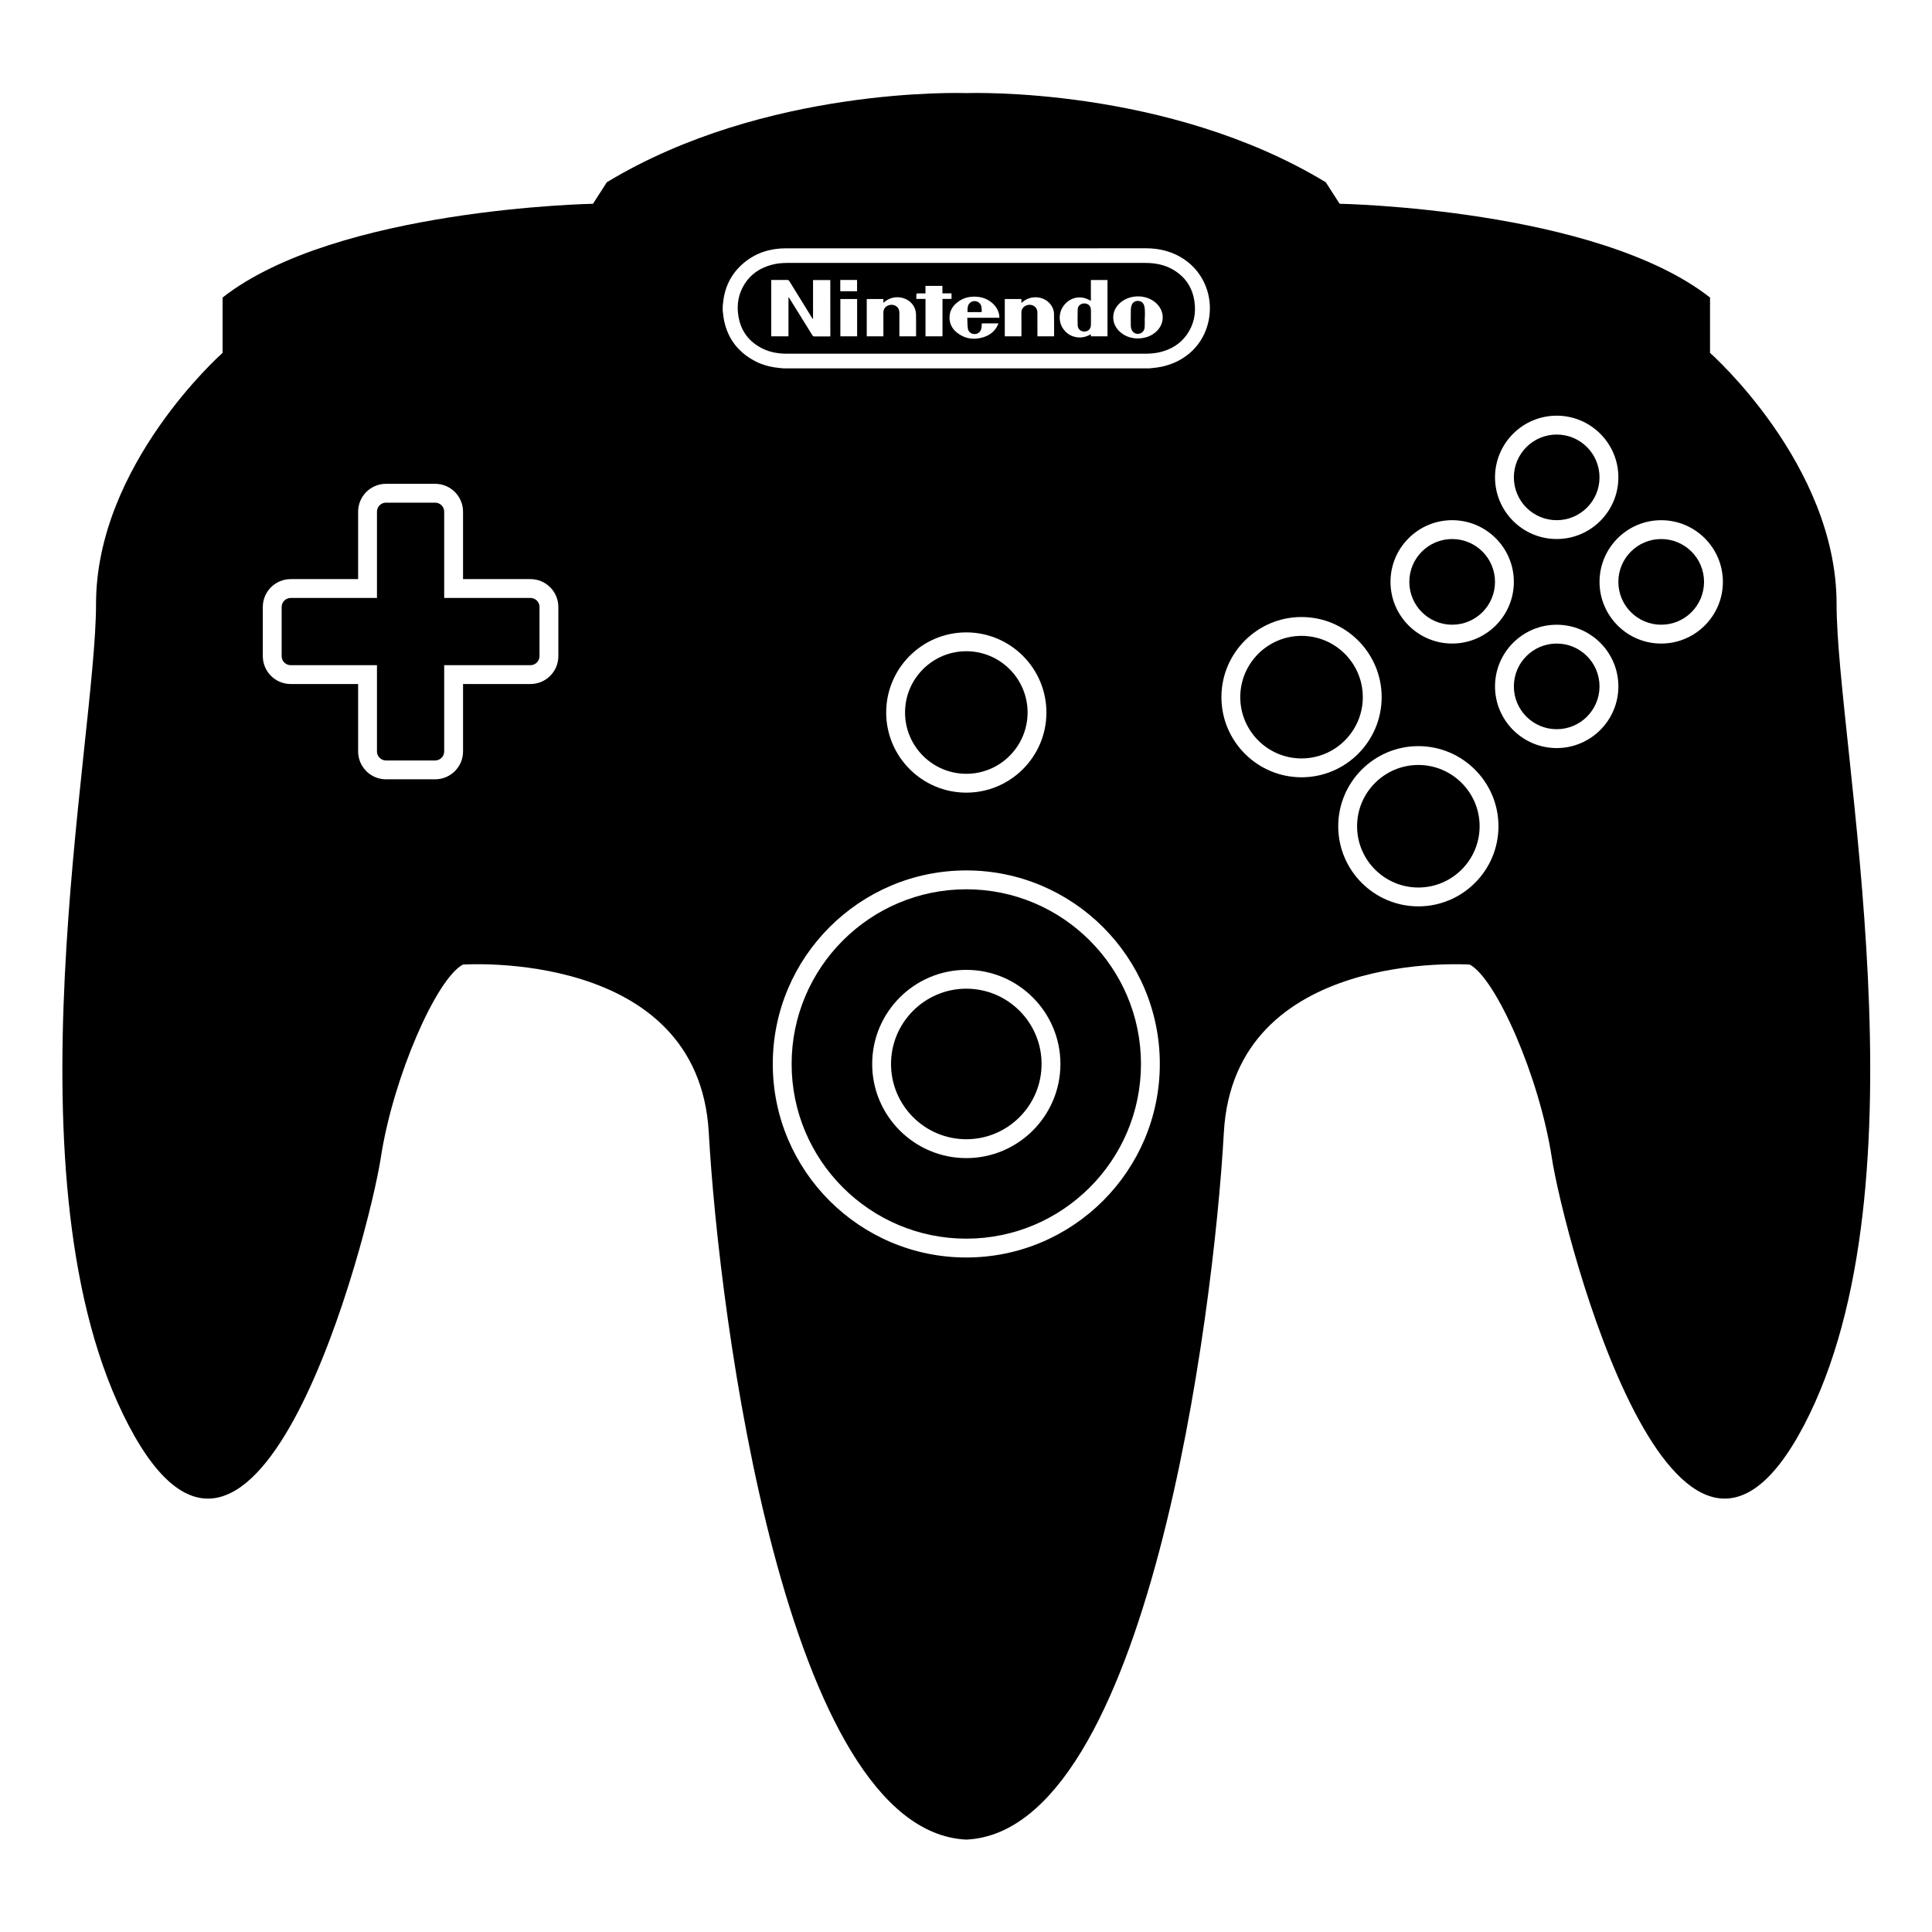
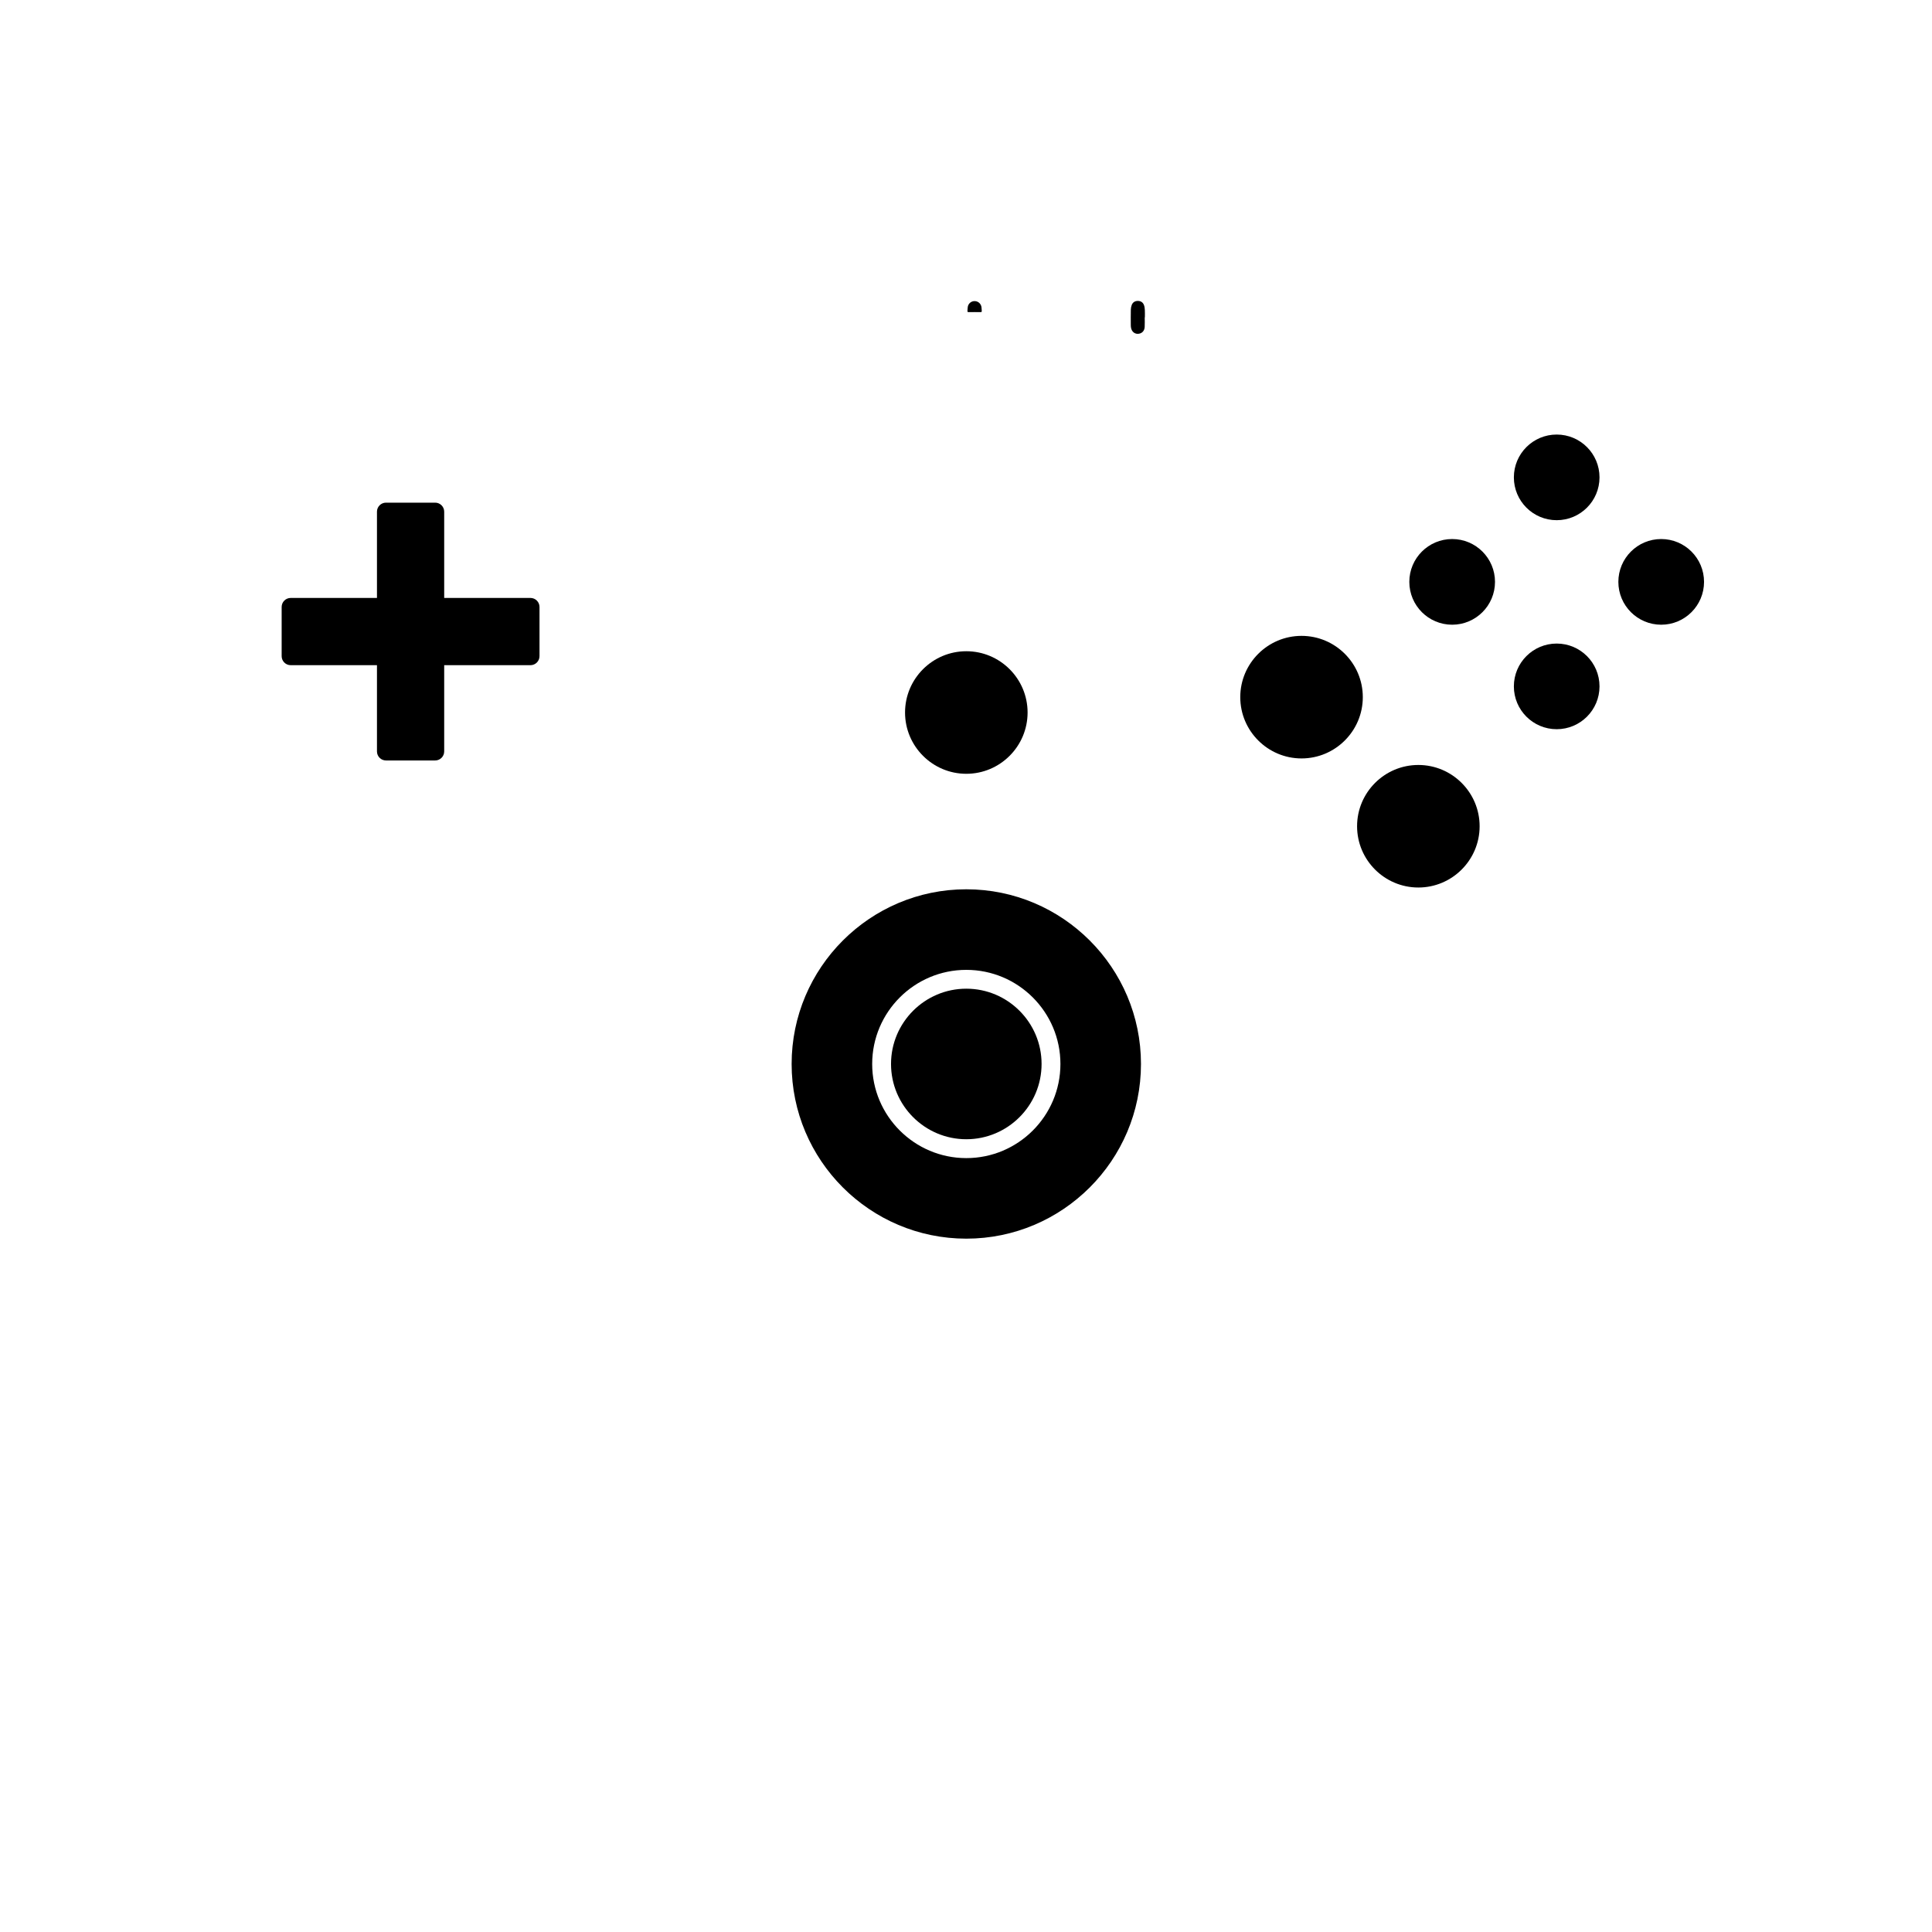
<svg xmlns="http://www.w3.org/2000/svg" xmlns:ns1="http://sodipodi.sourceforge.net/DTD/sodipodi-0.dtd" xmlns:ns2="http://www.inkscape.org/namespaces/inkscape" version="1.1" id="Capa_1" x="0px" y="0px" width="500" height="500" viewBox="0 0 500 500" xml:space="preserve" ns1:docname="n64.svg" ns2:version="1.0.2 (e86c870879, 2021-01-15)">
  <defs id="defs69" />
  <ns1:namedview pagecolor="#ffffff" bordercolor="#666666" borderopacity="1" objecttolerance="10" gridtolerance="10" guidetolerance="10" ns2:pageopacity="0" ns2:pageshadow="2" ns2:window-width="3440" ns2:window-height="1355" id="namedview67" showgrid="false" ns2:zoom="1.2179998" ns2:cx="293.5145" ns2:cy="293.51401" ns2:window-x="2560" ns2:window-y="0" ns2:window-maximized="1" ns2:current-layer="Capa_1" />
  <g id="g34" transform="matrix(0.797,0,0,0.797,16.146,16.148)">
    <g id="g32">
      <path d="m 402.372,186.217 c -10.973,0 -19.896,8.923 -19.896,19.896 0,10.973 8.923,19.902 19.896,19.902 10.967,0 19.896,-8.929 19.896,-19.902 0,-10.973 -8.923,-19.896 -19.896,-19.896 z" id="path2" />
-       <path d="m 360.364,67.14 c -2.705,-1.499 -5.654,-2.025 -8.715,-2.025 -38.745,0 -77.497,0 -116.243,0 -1.72,0 -3.421,0.159 -5.085,0.606 -3.709,0.991 -6.732,2.962 -8.807,6.249 -1.965,3.121 -2.577,6.548 -2.038,10.159 0.747,4.988 3.403,8.617 7.944,10.832 2.515,1.23 5.208,1.634 7.98,1.634 19.382,0 38.764,0 58.14,0 19.37,0 38.733,0 58.103,0 1.652,0 3.286,-0.141 4.896,-0.539 3.5,-0.869 6.426,-2.625 8.543,-5.587 2.332,-3.274 3.085,-6.953 2.51,-10.888 -0.685,-4.645 -3.109,-8.152 -7.228,-10.441 z M 249.366,88.976 c -0.349,0 -0.679,0 -1.004,0 -1.395,0 -2.797,-0.012 -4.192,0.006 -0.306,0.006 -0.465,-0.098 -0.625,-0.355 -2.466,-3.99 -4.939,-7.974 -7.417,-11.958 -0.08,-0.129 -0.165,-0.257 -0.251,-0.386 -0.037,0.006 -0.067,0.012 -0.104,0.024 0,2.099 0,4.198 0,6.297 0,2.105 0,4.21 0,6.347 -1.879,0 -3.715,0 -5.594,0 0,-6.083 0,-12.167 0,-18.299 0.147,0 0.288,0 0.422,0 1.585,0 3.164,0.012 4.75,-0.006 0.336,-0.006 0.532,0.086 0.716,0.392 2.436,3.979 4.89,7.938 7.344,11.91 0.08,0.135 0.166,0.263 0.337,0.379 0,-4.21 0,-8.421 0,-12.65 1.903,0 3.739,0 5.606,0 0.012,6.096 0.012,12.179 0.012,18.299 z m 3.225,-18.33 c 0.918,0 1.824,0 2.729,0 0.894,0 1.793,0 2.724,0 0,1.218 0,2.424 0,3.666 -1.793,0 -3.605,0 -5.453,0 0,-1.217 0,-2.417 0,-3.666 z m 5.471,18.306 c -1.817,0 -3.611,0 -5.44,0 0,-4.033 0,-8.06 0,-12.112 1.812,0 3.611,0 5.44,0 0,4.057 0,8.072 0,12.112 z m 19.126,0 c -1.787,0 -3.562,0 -5.404,0 0,-0.147 0,-0.3 0,-0.453 0,-2.411 0,-4.822 0,-7.234 0,-1.261 -0.765,-2.24 -1.946,-2.491 -1.273,-0.269 -2.595,0.343 -3.066,1.457 -0.135,0.318 -0.178,0.692 -0.184,1.034 -0.012,2.399 0,4.798 0.006,7.197 0,0.153 0,0.312 0,0.49 -1.842,0 -3.604,0 -5.404,0 0,-4.039 0,-8.066 0,-12.118 1.781,0 3.556,0 5.398,0 0,0.379 0,0.759 0,1.236 0.196,-0.159 0.312,-0.239 0.416,-0.331 2.516,-2.111 6.365,-1.946 8.635,0.367 1.059,1.083 1.53,2.423 1.555,3.905 0.037,2.252 0.012,4.51 0.012,6.762 0.006,0.062 -0.012,0.111 -0.018,0.179 z m 8.592,-0.007 c -1.842,0 -3.647,0 -5.514,0 0,-4.033 0,-8.072 0,-12.142 -1.01,0 -1.964,0 -2.987,0 0,-0.563 -0.012,-1.095 0.019,-1.628 0,-0.061 0.214,-0.147 0.336,-0.153 0.857,-0.012 1.714,-0.006 2.62,-0.006 0,-0.82 0,-1.616 0,-2.442 1.848,0 3.647,0 5.508,0 0,0.802 0,1.585 0,2.424 0.998,0 1.965,0 2.956,0 0,0.624 0,1.193 0,1.799 -0.985,0 -1.94,0 -2.932,0 -0.006,4.058 -0.006,8.085 -0.006,12.148 z m 8.238,-2.546 c 0.172,1.181 1.157,1.854 2.326,1.812 1.07,-0.043 1.939,-0.856 2.099,-2.007 0.067,-0.465 0.073,-0.942 0.116,-1.462 0.894,0 1.781,0 2.675,0 0.881,0 1.763,0 2.705,0 -0.073,0.202 -0.123,0.373 -0.196,0.532 -0.954,2.056 -2.601,3.335 -4.719,3.978 -3.065,0.937 -5.96,0.539 -8.506,-1.481 -1.702,-1.347 -2.589,-3.134 -2.436,-5.349 0.117,-1.708 0.906,-3.097 2.167,-4.21 1.891,-1.665 4.131,-2.301 6.621,-2.124 2.143,0.153 4.009,0.942 5.533,2.479 1.193,1.206 1.909,2.889 1.848,4.364 -3.457,0 -6.891,0 -10.416,0 0.054,1.192 0.018,2.349 0.183,3.468 z m 27.986,2.546 c -1.775,0 -3.544,0 -5.368,0 -0.012,-0.153 -0.03,-0.318 -0.03,-0.483 0,-2.375 0,-4.749 0,-7.118 0,-1.254 -0.587,-2.124 -1.677,-2.491 -1.102,-0.373 -2.35,0 -3.054,0.912 -0.331,0.422 -0.465,0.899 -0.465,1.438 0.006,2.399 0.006,4.798 0.006,7.197 0,0.171 0,0.343 0,0.544 -1.812,0 -3.593,0 -5.404,0 0,-4.027 0,-8.054 0,-12.105 1.793,0 3.562,0 5.398,0 0,0.386 0,0.771 0,1.273 0.208,-0.171 0.324,-0.27 0.44,-0.367 2.662,-2.222 6.787,-1.897 8.923,0.71 0.753,0.918 1.193,1.977 1.218,3.151 0.049,2.375 0.03,4.743 0.043,7.118 0.001,0.062 -0.018,0.124 -0.03,0.221 z m 17.356,0.007 c -1.787,0 -3.562,0 -5.367,0 -0.018,-0.202 -0.036,-0.404 -0.055,-0.667 -1.854,1.077 -3.782,1.353 -5.796,0.661 -1.321,-0.453 -2.368,-1.303 -3.17,-2.442 -1.53,-2.167 -1.506,-5.159 0.067,-7.375 0.661,-0.93 1.487,-1.665 2.516,-2.179 1.016,-0.508 2.087,-0.698 3.213,-0.624 1.145,0.073 2.154,0.52 3.2,1.089 0,-1.175 0,-2.277 0,-3.378 0,-1.107 0,-2.215 0,-3.366 1.818,0 3.593,0 5.392,0 0,6.096 0,12.179 0,18.281 z m 15.484,-1.23 c -1.628,1.328 -3.52,1.909 -5.784,1.916 -2.031,-0.025 -4.021,-0.68 -5.679,-2.173 -2.901,-2.619 -2.864,-6.793 0.067,-9.376 3.176,-2.791 8.402,-2.815 11.561,-0.055 3.116,2.723 3.041,7.074 -0.165,9.688 z" id="path4" />
      <path d="m 440.303,228.139 c -10.973,0 -19.896,8.923 -19.896,19.896 0,10.973 8.923,19.896 19.896,19.896 10.968,0 19.896,-8.923 19.896,-19.896 0,-10.973 -8.922,-19.896 -19.896,-19.896 z" id="path6" />
-       <path d="M 535.017,94.319 V 76.351 C 498.082,47.403 414.734,45.904 414.734,45.904 l -4.485,-6.983 C 358.822,7.77 294.703,9.93 293.516,9.973 292.335,9.93 228.209,7.77 176.789,38.92 l -4.492,6.989 c 0,0 -83.348,1.5 -120.282,30.447 v 17.969 c 0,0 -41.09,36.267 -41.09,81.518 0,45.251 -30.612,188.325 10.649,266.844 41.255,78.514 77.853,-61.23 81.849,-87.18 3.997,-25.948 17.968,-57.895 26.616,-62.552 0,0 76.524,-5.325 79.854,54.565 3.323,59.854 24.927,226.703 83.569,229.567 v 0.013 c 0.019,0 0.036,-0.007 0.055,-0.007 0.019,0 0.037,0.007 0.056,0.007 v -0.013 c 58.641,-2.87 80.245,-169.72 83.568,-229.567 3.329,-59.89 79.854,-54.565 79.854,-54.565 8.653,4.657 22.626,36.597 26.616,62.552 3.99,25.955 40.594,165.699 81.849,87.174 41.255,-78.526 10.648,-221.593 10.648,-266.844 0.005,-45.251 -41.091,-81.518 -41.091,-81.518 z m -373.969,98.483 c 0,4.988 -4.058,9.052 -9.051,9.052 H 130.1 v 21.891 c 0,4.988 -4.058,9.051 -9.051,9.051 h -15.967 c -4.988,0 -9.051,-4.058 -9.051,-9.051 V 201.854 H 74.132 c -4.988,0 -9.052,-4.064 -9.052,-9.052 v -15.967 c 0,-4.988 4.058,-9.052 9.052,-9.052 H 96.03 v -21.891 c 0,-4.988 4.057,-9.051 9.051,-9.051 h 15.967 c 4.988,0 9.051,4.057 9.051,9.051 v 21.891 h 21.897 c 4.988,0 9.051,4.058 9.051,9.052 v 15.967 z m 324.176,-78.085 c 11.047,0 20.031,8.984 20.031,20.024 0,11.041 -8.984,20.025 -20.031,20.025 -11.04,0 -20.024,-8.984 -20.024,-20.025 0,-11.04 8.977,-20.024 20.024,-20.024 z m -33.941,33.935 c 11.047,0 20.031,8.984 20.031,20.024 0,11.04 -8.984,20.031 -20.031,20.031 -11.04,0 -20.024,-8.99 -20.024,-20.031 0,-11.041 8.984,-20.024 20.024,-20.024 z M 293.516,388.066 c -34.651,0 -62.84,-28.188 -62.84,-62.84 0,-34.652 28.188,-62.847 62.84,-62.847 34.651,0 62.839,28.188 62.839,62.847 10e-4,34.652 -28.188,62.84 -62.839,62.84 z M 267.5,211.101 c 0,-14.345 11.671,-26.016 26.016,-26.016 14.345,0 26.016,11.671 26.016,26.016 0,14.352 -11.671,26.022 -26.016,26.022 -14.345,0 -26.016,-11.671 -26.016,-26.022 z M 371.839,85.353 c -2.105,7.411 -8.403,12.656 -16.543,13.746 -0.752,0.098 -1.512,0.165 -2.271,0.251 -39.663,0 -79.32,0 -118.984,0 -0.496,-0.055 -0.991,-0.11 -1.487,-0.159 -2.834,-0.282 -5.539,-1.028 -8.036,-2.405 -5.587,-3.084 -8.886,-7.791 -9.859,-14.113 -0.104,-0.685 -0.159,-1.383 -0.239,-2.075 0,-0.477 0,-0.948 0,-1.426 0.08,-0.704 0.141,-1.414 0.239,-2.111 0.716,-4.902 2.962,-8.972 6.799,-12.105 3.929,-3.213 8.519,-4.584 13.531,-4.584 39.027,-0.012 78.048,-0.006 117.075,-0.006 2.051,0 4.07,0.251 6.053,0.789 11.128,3.004 16.647,13.892 13.722,24.198 z m 4.517,120.76 c 0,-14.345 11.671,-26.016 26.016,-26.016 14.346,0 26.017,11.671 26.017,26.016 0,14.352 -11.671,26.022 -26.017,26.022 -14.345,0 -26.016,-11.677 -26.016,-26.022 z m 63.947,67.938 c -14.345,0 -26.016,-11.671 -26.016,-26.016 0,-14.345 11.671,-26.016 26.016,-26.016 14.346,0 26.017,11.671 26.017,26.016 0,14.345 -11.671,26.016 -26.017,26.016 z m 44.921,-51.402 c -11.04,0 -20.024,-8.984 -20.024,-20.024 0,-11.04 8.984,-20.025 20.024,-20.025 11.047,0 20.031,8.984 20.031,20.025 0,11.041 -8.99,20.024 -20.031,20.024 z m 33.936,-33.935 c -11.04,0 -20.024,-8.99 -20.024,-20.031 0,-11.041 8.984,-20.025 20.024,-20.025 11.047,0 20.031,8.984 20.031,20.025 0,11.041 -8.984,20.031 -20.031,20.031 z" id="path8" />
-       <path d="m 351.208,78.798 c -0.33,-0.894 -1.053,-1.346 -1.995,-1.346 -0.924,0 -1.64,0.44 -1.977,1.316 -0.184,0.477 -0.288,1.022 -0.294,1.536 -0.037,1.67 -0.019,3.348 -0.012,5.018 0,0.288 0.03,0.582 0.079,0.863 0.202,1.132 1.034,1.916 2.068,1.952 1.292,0.049 2.283,-0.826 2.362,-2.191 0.062,-1.053 0.013,-2.105 0.013,-3.158 0.019,0 0.03,0 0.049,0 0,-0.79 0.036,-1.585 -0.013,-2.375 -0.029,-0.543 -0.09,-1.106 -0.28,-1.615 z" id="path10" />
+       <path d="m 351.208,78.798 c -0.33,-0.894 -1.053,-1.346 -1.995,-1.346 -0.924,0 -1.64,0.44 -1.977,1.316 -0.184,0.477 -0.288,1.022 -0.294,1.536 -0.037,1.67 -0.019,3.348 -0.012,5.018 0,0.288 0.03,0.582 0.079,0.863 0.202,1.132 1.034,1.916 2.068,1.952 1.292,0.049 2.283,-0.826 2.362,-2.191 0.062,-1.053 0.013,-2.105 0.013,-3.158 0.019,0 0.03,0 0.049,0 0,-0.79 0.036,-1.585 -0.013,-2.375 -0.029,-0.543 -0.09,-1.106 -0.28,-1.615 " id="path10" />
      <circle cx="485.224" cy="202.618" r="13.905" id="circle12" />
      <circle cx="519.16" cy="168.683" r="13.911" id="circle14" />
      <path d="m 293.516,268.506 c -31.273,0 -56.72,25.447 -56.72,56.726 0,31.279 25.447,56.721 56.72,56.721 31.273,0 56.72,-25.441 56.72,-56.721 0,-31.28 -25.442,-56.726 -56.72,-56.726 z m 0,87.29 c -16.854,0 -30.563,-13.709 -30.563,-30.563 0,-16.854 13.708,-30.563 30.563,-30.563 16.854,0 30.563,13.709 30.563,30.563 0,16.854 -13.709,30.563 -30.563,30.563 z" id="path16" />
      <circle cx="451.283" cy="168.683" r="13.911" id="circle18" />
      <path d="m 293.516,300.783 c -13.476,0 -24.443,10.967 -24.443,24.443 0,13.476 10.967,24.443 24.443,24.443 13.476,0 24.443,-10.967 24.443,-24.443 0,-13.476 -10.967,-24.443 -24.443,-24.443 z" id="path20" />
      <circle cx="485.224" cy="134.748" r="13.905" id="circle22" />
      <path d="m 296.276,77.513 c -1.09,-0.037 -2.062,0.716 -2.27,1.812 -0.092,0.459 -0.074,0.942 -0.117,1.414 -0.024,0.257 0.08,0.349 0.337,0.343 0.661,-0.012 1.316,-0.006 1.976,-0.006 0.661,0 1.316,-0.012 1.978,0.006 0.281,0.006 0.379,-0.092 0.354,-0.367 -0.037,-0.416 -0.03,-0.844 -0.092,-1.261 -0.165,-1.102 -1.077,-1.91 -2.166,-1.941 z" id="path24" />
      <path d="m 151.997,173.903 h -28.018 v -28.011 c 0,-1.616 -1.316,-2.932 -2.931,-2.932 h -15.967 c -1.616,0 -2.932,1.316 -2.932,2.932 v 28.011 H 74.132 c -1.616,0 -2.932,1.316 -2.932,2.932 v 15.967 c 0,1.622 1.316,2.932 2.932,2.932 h 28.017 v 28.011 c 0,1.616 1.316,2.931 2.932,2.931 h 15.967 c 1.615,0 2.931,-1.315 2.931,-2.931 v -28.011 h 28.018 c 1.616,0 2.931,-1.316 2.931,-2.932 v -15.967 c 0,-1.616 -1.315,-2.932 -2.931,-2.932 z" id="path26" />
      <path d="m 313.417,211.101 c 0,-10.973 -8.923,-19.896 -19.896,-19.896 -10.973,0 -19.896,8.923 -19.896,19.896 0,10.973 8.923,19.902 19.896,19.902 10.974,0 19.896,-8.929 19.896,-19.902 z" id="path28" />
-       <path d="m 331.802,78.266 c -1.206,0.018 -2.087,0.814 -2.118,2.001 -0.042,1.702 -0.036,3.403 0,5.098 0.025,1.181 0.912,2.001 2.1,2.038 1.163,0.037 2.1,-0.753 2.185,-1.94 0.062,-0.863 0.013,-1.738 0.013,-2.607 v 0 c 0,-0.894 0.049,-1.793 -0.013,-2.687 -0.093,-1.175 -0.992,-1.921 -2.167,-1.903 z" id="path30" />
    </g>
  </g>
  <g id="g36">
</g>
  <g id="g38">
</g>
  <g id="g40">
</g>
  <g id="g42">
</g>
  <g id="g44">
</g>
  <g id="g46">
</g>
  <g id="g48">
</g>
  <g id="g50">
</g>
  <g id="g52">
</g>
  <g id="g54">
</g>
  <g id="g56">
</g>
  <g id="g58">
</g>
  <g id="g60">
</g>
  <g id="g62">
</g>
  <g id="g64">
</g>
</svg>